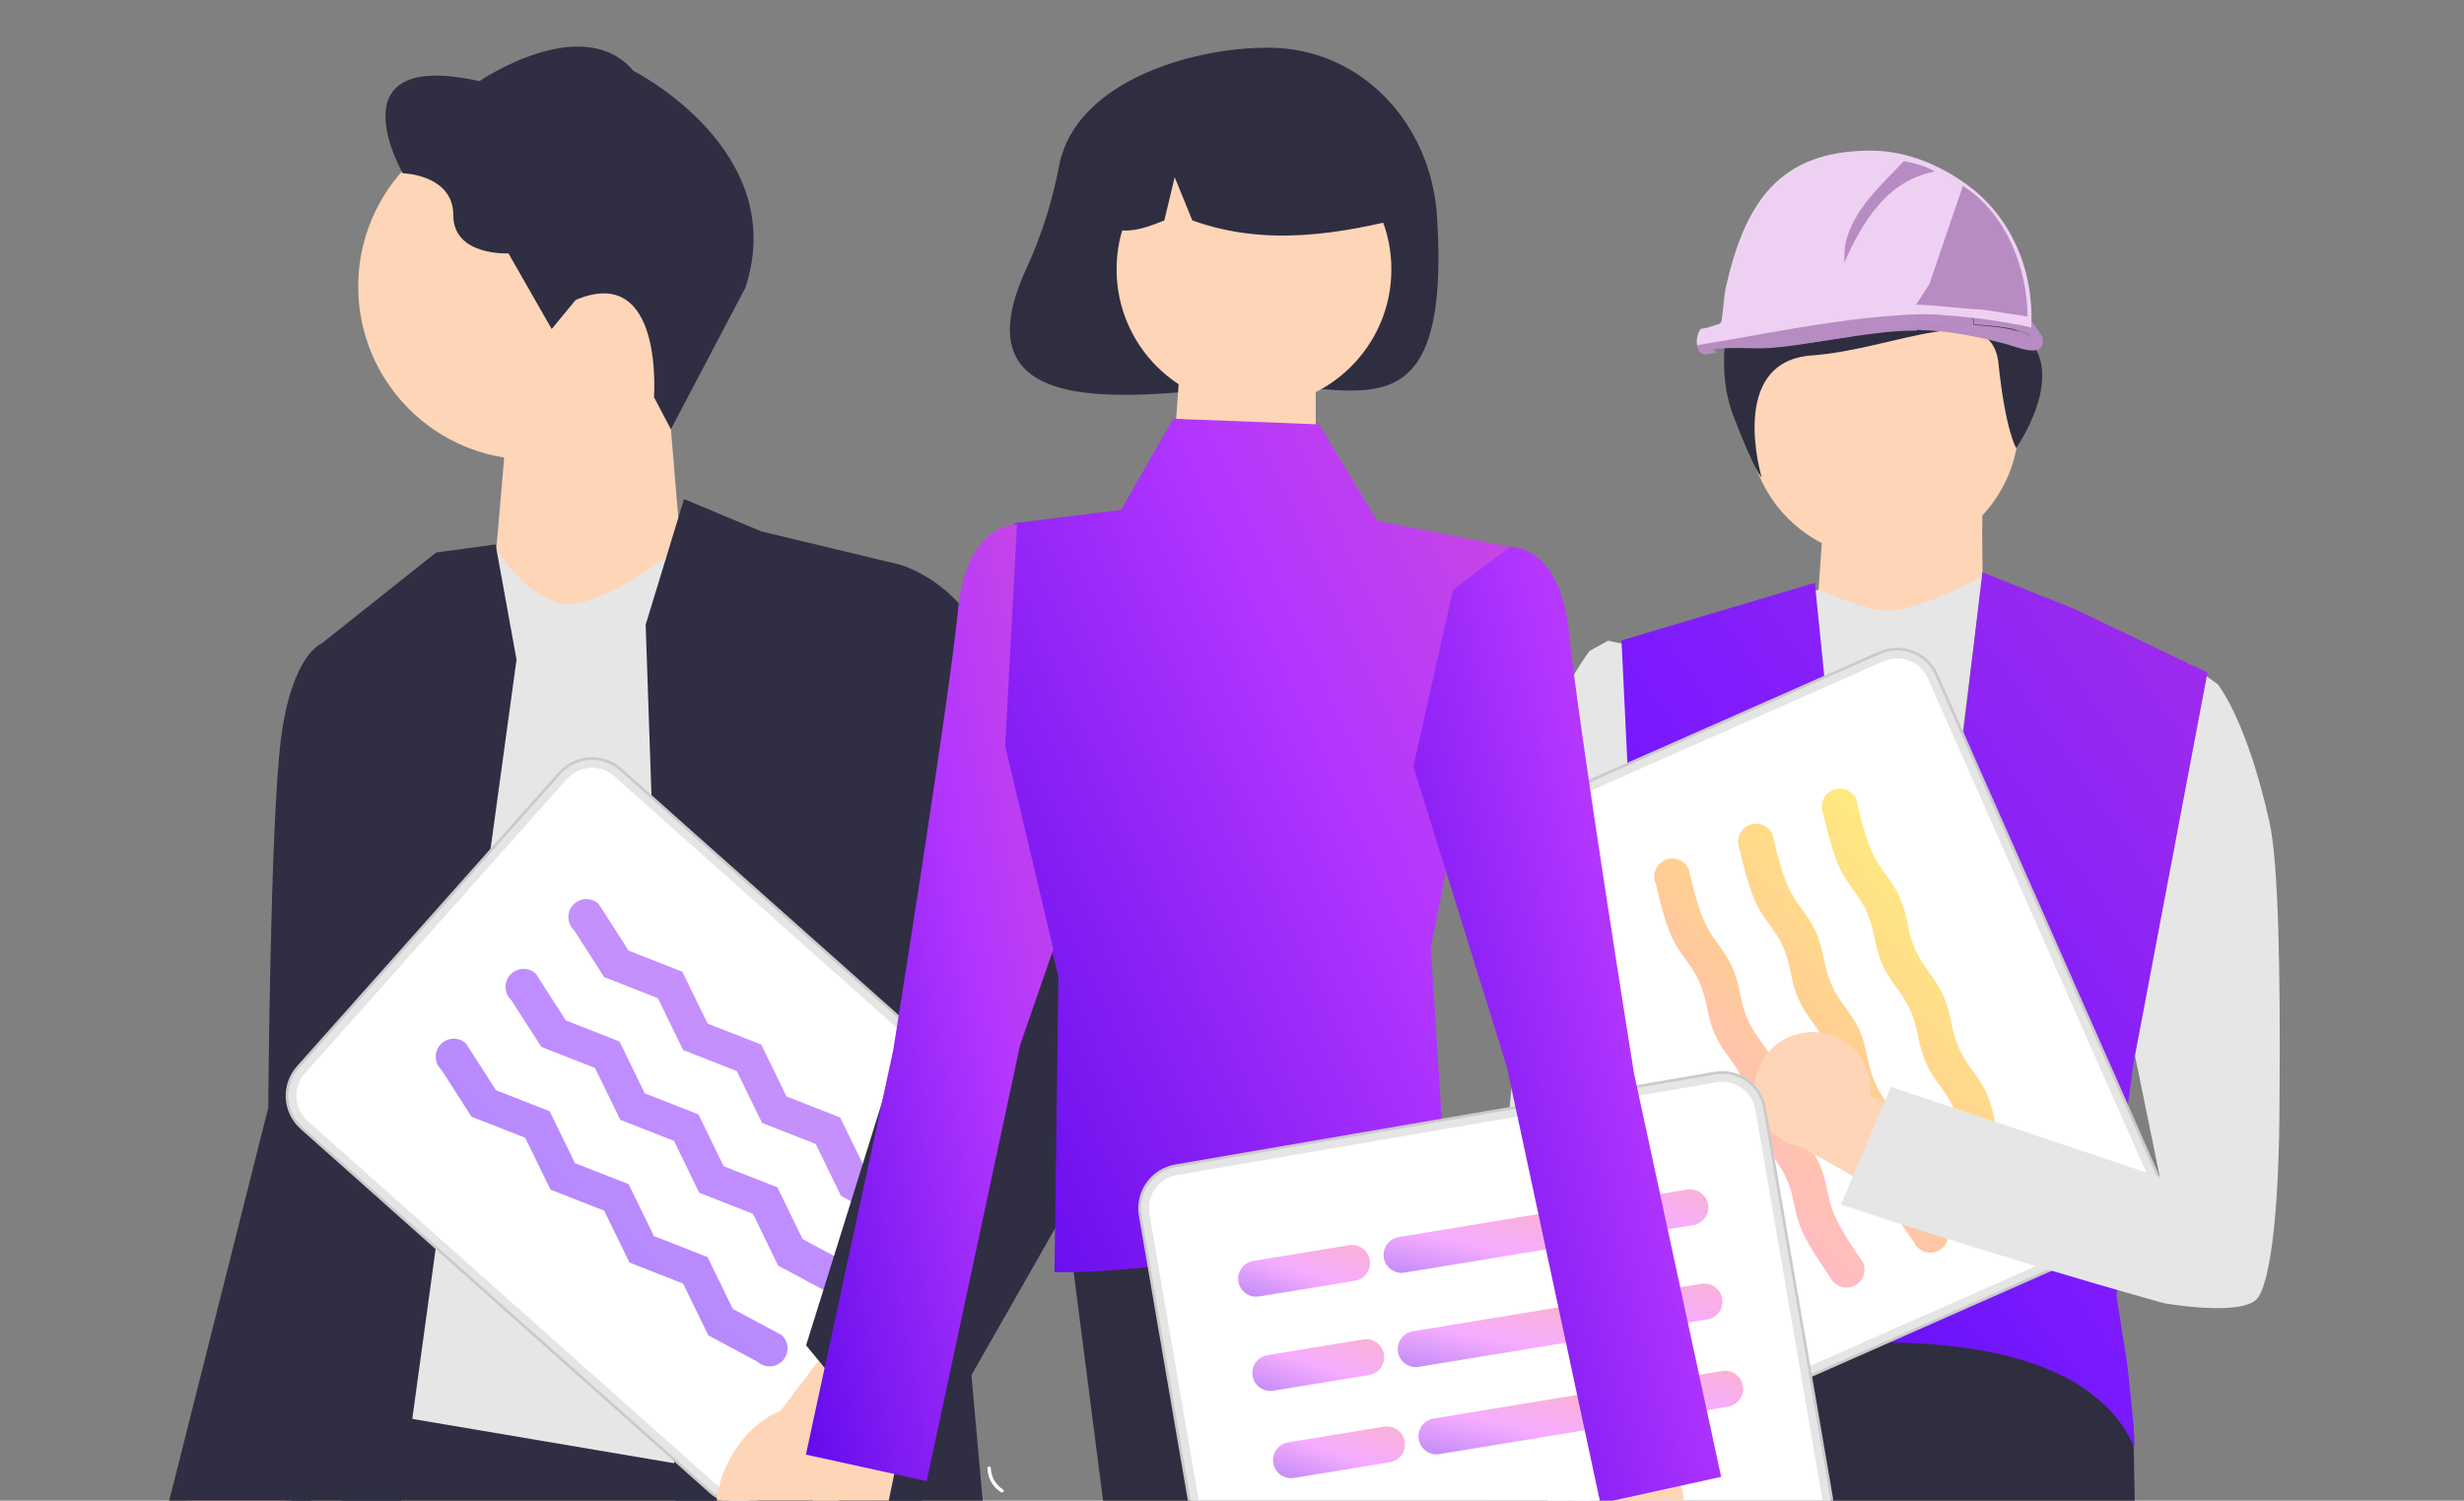
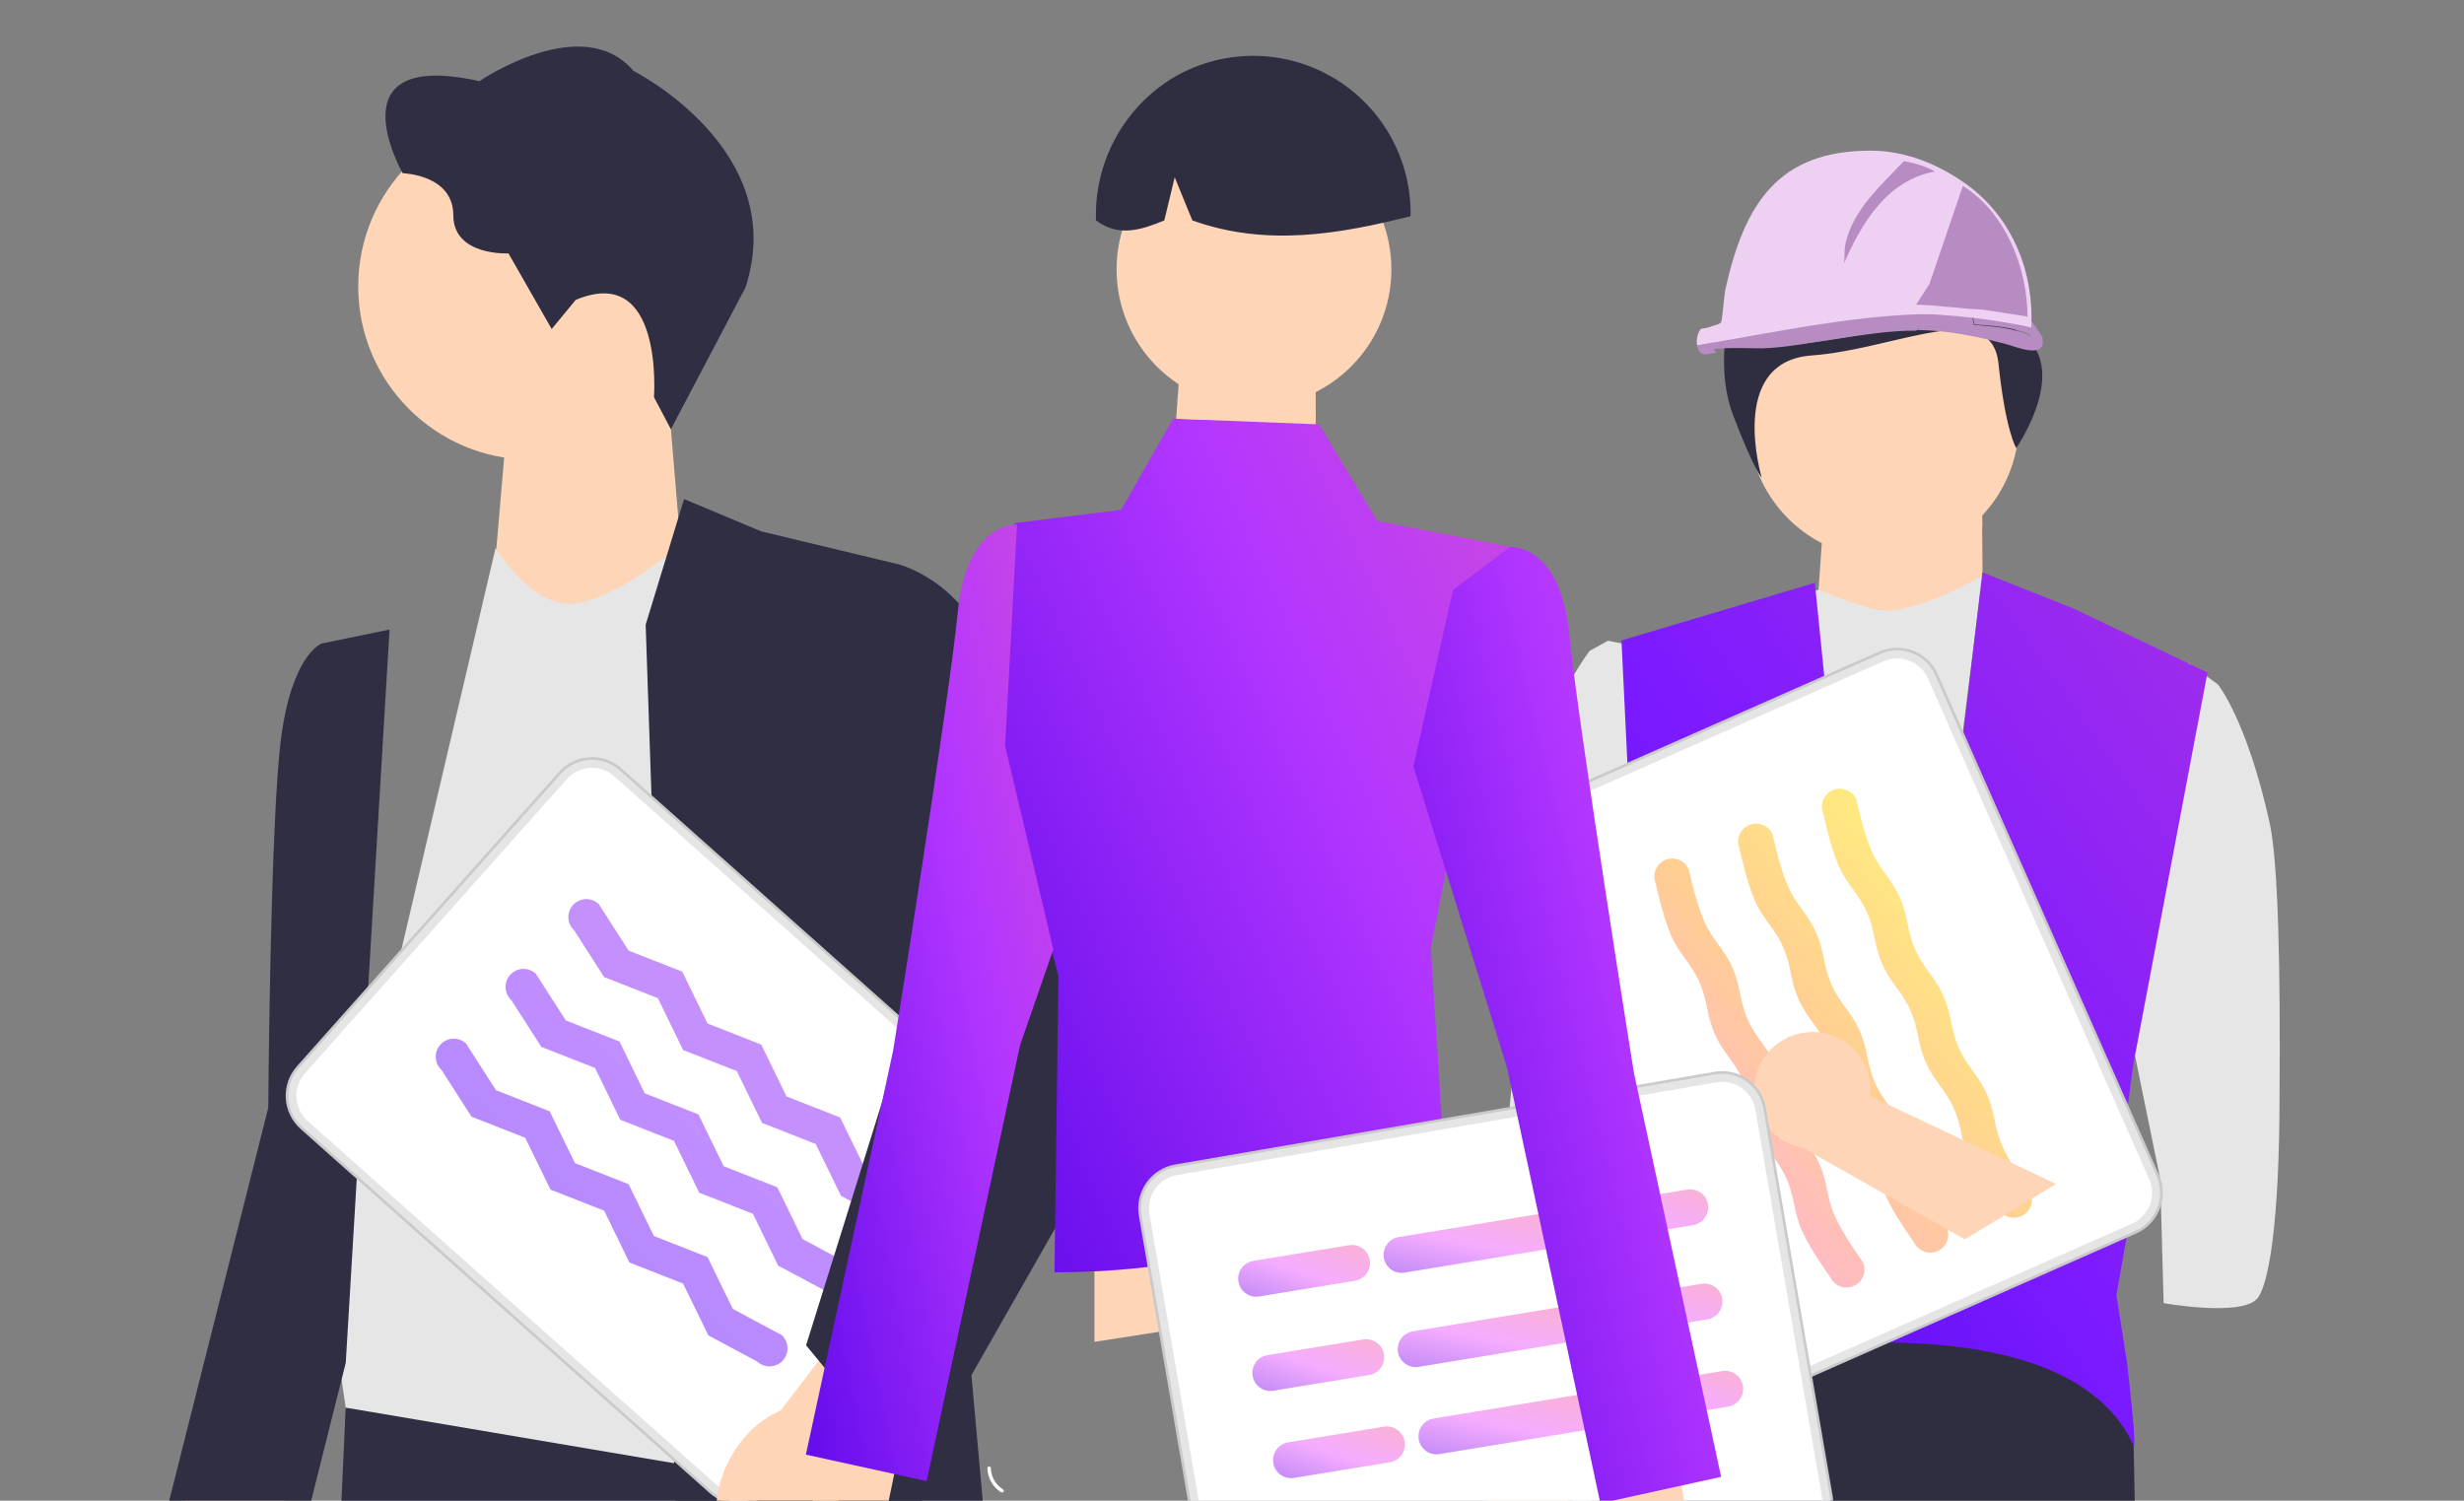
<svg xmlns="http://www.w3.org/2000/svg" width="353" height="215" viewBox="0 0 353 215" fill="none">
  <rect x="0" y="0" width="353" height="215" fill="#808080" stroke="none" />
  <g clip-path="url(#clip0_224_3542)">
    <path d="M127.7 212.073C127.347 210.546 127.548 208.944 128.267 207.551C128.987 206.159 130.178 205.067 131.627 204.472C131.921 204.352 132.121 204.803 131.826 204.923C130.475 205.475 129.366 206.491 128.699 207.79C128.032 209.088 127.85 210.581 128.188 212.001C128.261 212.31 127.773 212.38 127.7 212.073Z" fill="white" />
    <path d="M141.948 210.307C141.961 210.927 142.129 211.533 142.434 212.072C142.74 212.61 143.175 213.065 143.7 213.394C143.969 213.562 143.674 213.957 143.406 213.79C142.828 213.423 142.348 212.921 142.009 212.327C141.67 211.732 141.481 211.064 141.46 210.379C141.453 210.315 141.47 210.25 141.509 210.198C141.547 210.146 141.604 210.111 141.668 210.1C141.733 210.09 141.798 210.107 141.851 210.146C141.903 210.185 141.938 210.243 141.948 210.307Z" fill="white" />
    <path d="M140.963 106.1C141.04 106.1 141.103 106.037 141.103 105.96C141.103 105.882 141.04 105.82 140.963 105.82C140.886 105.82 140.823 105.882 140.823 105.96C140.823 106.037 140.886 106.1 140.963 106.1Z" fill="white" />
    <path d="M35.633 243.489C34.337 249.994 29.711 254.213 25.3 252.909C20.889 251.605 18.365 245.268 19.662 238.763C20.126 236.19 21.27 233.788 22.976 231.806L28.829 204.343L42.514 208.853L35.288 235.449C36.06 238.061 36.174 240.823 35.618 243.489H35.633Z" fill="#FED5B7" />
    <path d="M97.962 83.606L70 91.5L73.054 55.936H95.653L97.962 83.606Z" fill="#FED5B7" />
    <path d="M76.137 65.862C89.842 65.862 100.953 54.752 100.953 41.046C100.953 27.34 89.842 16.23 76.137 16.23C62.431 16.23 51.32 27.34 51.32 41.046C51.32 54.752 62.431 65.862 76.137 65.862Z" fill="#FED5B7" />
    <path d="M82.459 42.987L79.037 47.137L72.847 36.305C72.847 36.305 64.946 36.712 64.946 30.851C64.946 24.99 57.696 24.821 57.696 24.821C57.696 24.821 47.44 6.909 68.689 11.627C68.689 11.627 83.425 1.532 90.759 10.162C90.759 10.162 113.236 21.477 106.8 41.184L96.114 61.497L93.689 56.902C93.689 56.902 95.155 37.602 82.451 42.979L82.459 42.987Z" fill="#2F2E43" />
    <path d="M49.526 201.673H133.349L112.837 413.161L89.056 411.626L87.882 259.322L72.916 326.162L68.535 410.476L46.864 411.626L44.348 315.713L49.526 201.673Z" fill="#2F2E43" />
    <path d="M97 78.5C97 78.5 87.5 86.5 81.5 86.5C75.796 86.5 71 78.5 71 78.5L46.673 182.257L49.526 201.673L120.6 213.701L133.35 201.673L97 78.5Z" fill="#E6E6E6" />
    <path d="M98 71.5L109.07 76.134L128.754 80.859L143.119 241.034H97.648L92.5 89.5L98 71.5Z" fill="#2F2E43" />
-     <path d="M71 78L74 94.5L52.579 250.531H40.49L46.066 92.198L62.483 79.156L71 78Z" fill="#2F2E43" />
    <path d="M55.801 90.195L46.066 92.198C46.066 92.198 41.801 93.763 40.252 105.883C38.702 118.004 38.434 158.707 38.434 158.707L21.879 224.372L40.681 230.571L49.534 195.237L55.809 90.188L55.801 90.195Z" fill="#2F2E43" />
-     <path d="M105.861 215.117C104.399 215.119 102.989 214.581 101.9 213.606L43.307 161.449C42.126 160.395 41.411 158.916 41.32 157.337C41.228 155.757 41.767 154.205 42.817 153.022L80.353 110.855C81.406 109.675 82.885 108.96 84.465 108.868C86.044 108.776 87.596 109.315 88.779 110.366L147.373 162.524C148.555 163.576 149.271 165.055 149.363 166.635C149.454 168.215 148.915 169.767 147.862 170.949L110.327 213.116C109.807 213.703 109.176 214.182 108.47 214.523C107.764 214.865 106.998 215.063 106.215 215.107C106.096 215.114 105.978 215.117 105.861 215.117Z" fill="white" />
+     <path d="M105.861 215.117C104.399 215.119 102.989 214.581 101.9 213.606L43.307 161.449C42.126 160.395 41.411 158.916 41.32 157.337C41.228 155.757 41.767 154.205 42.817 153.022L80.353 110.855C81.406 109.675 82.885 108.96 84.465 108.868C86.044 108.776 87.596 109.315 88.779 110.366L147.373 162.524C148.555 163.576 149.271 165.055 149.363 166.635C149.454 168.215 148.915 169.767 147.862 170.949L110.327 213.116C107.764 214.865 106.998 215.063 106.215 215.107C106.096 215.114 105.978 215.117 105.861 215.117Z" fill="white" />
    <path d="M129.196 175.762C128.564 175.751 127.957 175.508 127.493 175.078L120.481 171.324L116.863 163.899L109.173 160.879L105.555 153.453L97.864 150.434L94.246 143.008L86.556 139.989L82.259 133.298C82.009 133.068 81.806 132.791 81.663 132.483C81.52 132.175 81.439 131.841 81.425 131.501C81.411 131.162 81.464 130.823 81.581 130.504C81.699 130.185 81.878 129.892 82.108 129.643C82.339 129.393 82.617 129.191 82.925 129.049C83.234 128.907 83.568 128.827 83.907 128.814C84.247 128.801 84.586 128.855 84.904 128.974C85.223 129.092 85.515 129.272 85.764 129.503L90.061 136.195L97.751 139.214L101.369 146.64L109.06 149.659L112.678 157.085L120.368 160.104L123.986 167.53L130.998 171.284C131.383 171.639 131.65 172.103 131.765 172.614C131.88 173.125 131.837 173.658 131.642 174.144C131.446 174.63 131.108 175.045 130.671 175.334C130.234 175.623 129.72 175.772 129.196 175.762Z" fill="url(#paint0_linear_224_3542)" />
    <path d="M120.196 185.762C119.564 185.751 118.957 185.508 118.493 185.078L111.481 181.324L107.863 173.899L100.173 170.879L96.555 163.453L88.864 160.434L85.246 153.008L77.556 149.989L73.259 143.298C73.009 143.068 72.806 142.791 72.663 142.483C72.52 142.175 72.439 141.841 72.425 141.501C72.411 141.162 72.464 140.823 72.581 140.504C72.699 140.185 72.878 139.892 73.108 139.643C73.339 139.393 73.617 139.191 73.925 139.049C74.234 138.907 74.568 138.827 74.907 138.814C75.247 138.801 75.586 138.855 75.904 138.974C76.223 139.092 76.515 139.272 76.764 139.503L81.061 146.195L88.751 149.214L92.369 156.64L100.06 159.659L103.678 167.085L111.368 170.104L114.986 177.53L121.998 181.284C122.383 181.639 122.65 182.103 122.765 182.614C122.88 183.125 122.837 183.658 122.642 184.144C122.446 184.63 122.108 185.045 121.671 185.334C121.234 185.623 120.72 185.772 120.196 185.762Z" fill="url(#paint1_linear_224_3542)" />
    <path d="M110.196 195.762C109.564 195.751 108.957 195.508 108.493 195.078L101.481 191.324L97.863 183.899L90.173 180.879L86.555 173.453L78.864 170.434L75.246 163.008L67.556 159.989L63.259 153.298C63.009 153.068 62.806 152.791 62.663 152.483C62.52 152.175 62.439 151.841 62.425 151.501C62.411 151.162 62.464 150.823 62.581 150.504C62.699 150.185 62.878 149.892 63.108 149.643C63.339 149.393 63.617 149.191 63.925 149.049C64.234 148.907 64.568 148.827 64.907 148.814C65.247 148.801 65.586 148.855 65.904 148.974C66.223 149.092 66.515 149.272 66.764 149.503L71.061 156.195L78.751 159.214L82.369 166.64L90.06 169.659L93.678 177.085L101.368 180.104L104.986 187.53L111.998 191.284C112.383 191.639 112.65 192.103 112.765 192.614C112.88 193.125 112.837 193.658 112.642 194.144C112.446 194.63 112.108 195.045 111.671 195.334C111.234 195.623 110.72 195.772 110.196 195.762Z" fill="url(#paint2_linear_224_3542)" />
    <path d="M105.86 215.501C104.305 215.503 102.804 214.931 101.645 213.893L43.052 161.736C41.795 160.615 41.035 159.041 40.937 157.359C40.839 155.678 41.413 154.027 42.531 152.767L80.066 110.6C81.188 109.344 82.761 108.584 84.442 108.486C86.124 108.388 87.775 108.961 89.034 110.079L147.628 162.237C148.886 163.357 149.648 164.931 149.746 166.613C149.843 168.295 149.269 169.947 148.149 171.205L110.613 213.372C110.06 213.997 109.389 214.506 108.638 214.869C107.886 215.233 107.071 215.444 106.237 215.491C106.111 215.497 105.986 215.501 105.86 215.501ZM84.813 110.008C84.133 110.007 83.46 110.15 82.84 110.428C82.219 110.706 81.664 111.112 81.212 111.621L43.677 153.788C42.829 154.743 42.394 155.995 42.468 157.27C42.542 158.546 43.119 159.739 44.072 160.59L102.665 212.747C103.138 213.168 103.689 213.491 104.286 213.699C104.884 213.907 105.517 213.995 106.148 213.958C106.78 213.922 107.398 213.761 107.968 213.485C108.537 213.21 109.047 212.824 109.467 212.352L147.003 170.185C147.853 169.23 148.288 167.978 148.214 166.702C148.14 165.427 147.562 164.233 146.608 163.383L88.014 111.225C87.133 110.44 85.994 110.006 84.813 110.008Z" fill="#CACACA" />
    <path d="M105.861 215.117C104.399 215.119 102.989 214.581 101.9 213.606L43.307 161.449C42.126 160.395 41.411 158.916 41.32 157.337C41.228 155.757 41.767 154.205 42.817 153.022L80.353 110.855C81.406 109.675 82.885 108.96 84.465 108.868C86.044 108.776 87.596 109.315 88.779 110.366L147.373 162.524C148.555 163.576 149.271 165.055 149.363 166.635C149.454 168.215 148.915 169.767 147.862 170.949L110.327 213.116C109.807 213.703 109.176 214.182 108.47 214.523C107.764 214.865 106.998 215.063 106.215 215.107C106.096 215.114 105.978 215.117 105.861 215.117Z" fill="white" fill-opacity="0.5" />
    <path d="M118.306 218.028C114.355 223.36 108.372 225.193 104.943 222.132C101.514 219.072 101.936 212.267 105.886 206.928C107.404 204.797 109.469 203.114 111.862 202.057L128.892 179.726L139.34 189.652L121.441 210.61C121.022 213.301 119.944 215.847 118.304 218.021L118.306 218.028Z" fill="#FED5B7" />
    <path d="M120.976 83.306L128.754 80.859C128.754 80.859 139.294 83.475 142.785 96.639L159.823 160.77L130.925 211.492L115.483 192.744L130.028 146.179L120.968 83.306H120.976Z" fill="#2F2E43" />
    <path d="M232.666 192.031L217.311 285.531L221.49 299.464L216.006 309.332L224.059 395.994L220.79 403.19L229.923 408.823H248.507L249.494 330.367L254.084 318.848V312.5L263.43 264.659L265.15 331.657L267.869 343.194L265.585 351.408L268.569 357.163L276.494 410.532H297.333L295.721 398.116C297.537 397.197 298.995 395.701 299.867 393.863C300.739 392.024 300.976 389.948 300.539 387.961L299.344 382.519L302.064 366.428L307.016 276.657L305.619 204.223L281.242 185.581L232.666 192.031Z" fill="#2F2E41" />
    <path d="M269.869 79.966C280.562 79.966 289.23 71.298 289.23 60.605C289.23 49.912 280.562 41.244 269.869 41.244C259.176 41.244 250.508 49.912 250.508 60.605C250.508 71.298 259.176 79.966 269.869 79.966Z" fill="#FED5B7" />
    <path d="M284.043 84.992L260 91.944L262.536 56.012L283.825 57.146L284.043 84.992Z" fill="#FED5B7" />
    <path d="M283.994 75.472L260.975 74.972L262.536 56.012L283.825 57.146L283.994 75.472Z" fill="#FED5B7" />
    <path d="M225.567 229.135C226.409 228.264 227.051 227.219 227.446 226.074C227.841 224.929 227.98 223.711 227.854 222.506C227.727 221.301 227.338 220.138 226.714 219.1C226.089 218.062 225.245 217.173 224.24 216.497L231.769 188.025L217.263 192.904L212.338 219.193C211.313 220.957 210.971 223.035 211.376 225.034C211.781 227.033 212.906 228.814 214.537 230.04C216.167 231.265 218.191 231.85 220.224 231.683C222.257 231.516 224.158 230.609 225.567 229.135Z" fill="#FED5B7" />
    <path d="M233.49 92.438L230.377 91.791L227.721 93.262C227.721 93.262 220.304 103.151 220.304 112.217C220.304 121.282 211.239 208.64 211.239 208.64L227.721 216.057L240.907 147.654L233.49 92.438Z" fill="#E6E6E6" />
    <path d="M286.824 46.41C286.824 46.41 291.888 36.729 280.747 35.849C280.747 35.849 271.249 27.234 261.569 34.274C261.569 34.274 256.289 34.274 253.401 40.249C253.401 40.249 249.248 38.674 248.336 42.89C248.336 42.89 245.297 51.69 248.336 59.611C251.374 67.531 252.384 68.411 252.384 68.411C252.384 68.411 247.39 51.805 259.545 50.925C271.699 50.045 285.3 42.45 286.313 52.13C287.326 61.811 288.851 64.196 288.851 64.196C288.851 64.196 298.471 50.37 286.824 46.41Z" fill="#2F2E41" />
    <path d="M307.833 100.508L313.534 95.013L317.722 98.036C317.722 98.036 321.843 102.98 325.139 117.815C326.423 123.59 326.707 139.482 326.575 156.738C326.575 175.602 324.95 184.48 323.285 186.144C320.792 188.637 309.97 186.699 309.97 186.699L309.481 168.911L302.064 132.649L307.833 100.508Z" fill="#E6E6E6" />
    <path d="M254 86.5L260.5 84.5C260.5 84.5 267.926 87.666 270.5 87.5C276.166 87.134 284 82.5 284 82.5L281.076 105.802C281.076 105.802 282.643 127.469 282.511 144.725C282.511 163.59 280.886 172.467 279.222 174.131C276.729 176.624 265.906 174.686 265.906 174.686L265.417 156.898L258 120.636L254 86.5Z" fill="#E6E6E6" />
    <path d="M316.251 96.353L297.043 87.178L284 82L271 192.341L260 83.5L232.298 91.756L235.674 161.589L233.372 166.959C233.372 166.959 234.976 168.407 235.708 169.217C236.441 170.027 234.696 176.809 234.696 176.809L233.712 184.187L236.441 186.137L232.894 190.327L232.013 196.931C232.013 196.931 293.931 181.542 305.63 207.036C306.249 208.383 304.726 195.219 304.726 195.219L303.204 185.581L304.714 176.931L307.016 174.63L303.156 170.77L305.63 152.456L316.251 96.353Z" fill="url(#paint3_linear_224_3542)" />
    <path d="M243.652 47.125C243.136 47.819 242.979 48.728 243.154 49.608C256.145 47.466 269.344 44.349 282.559 45.25C284.324 45.371 287.13 45.621 288.718 45.902C273.824 43.002 258.445 44.289 243.655 47.125L243.652 47.125Z" fill="#EED1F2" />
    <path d="M243.135 49.456C243.541 51.494 244.804 50.563 245.929 50.549L245.467 50.027C247.269 49.72 251.994 49.936 252.377 49.906C258.916 49.83 272.63 45.952 282.818 46.783L282.526 45.126C269.317 44.229 256.123 47.33 243.132 49.46L243.135 49.456Z" fill="#B78CC2" />
    <path d="M282.555 44.932L282.842 46.487C284.781 46.635 287.01 46.764 288.893 47.267C289.09 47.321 291.46 47.863 290.831 48.351C286.151 47.47 281.311 46.659 276.538 46.783C276.027 46.796 274.889 46.69 274.633 47.276C279.12 47.338 283.144 48.185 287.441 49.307C288.763 49.651 293.296 51.652 292.597 48.31C292.569 48.176 291.188 46.13 291.075 46.056C290.809 45.882 289.116 45.605 288.672 45.534C287.094 45.274 284.305 45.047 282.552 44.936L282.555 44.932Z" fill="#B78CC2" />
    <path d="M250.921 49.009C250.858 49.385 251.311 49.499 251.552 49.519C257.955 50.063 267.388 47.261 274.559 47.376C274.816 46.755 275.957 46.867 276.474 46.854C281.274 46.73 286.144 47.603 290.853 48.549C291.486 48.034 289.101 47.448 288.902 47.391C287.007 46.852 284.766 46.71 282.815 46.55C272.627 45.718 261.094 47.645 250.92 49.001L250.921 49.009Z" fill="#B78CC2" />
    <path d="M244.173 47.435C258.749 44.852 273.911 43.703 288.607 46.428C289.048 46.504 290.73 46.786 290.994 46.956C291.456 38.978 288.258 31.201 281.897 26.535C277.868 23.584 273.061 21.606 268.107 21.584C254.809 21.527 249.926 29.129 247.198 41.398C247.018 42.216 246.74 45.824 246.577 46.138C246.29 46.699 244.916 46.492 244.173 47.435Z" fill="#EED1F2" />
    <path d="M265.233 22.62C265.032 23.678 262.711 23.584 261.744 23.904C259.505 24.649 257.357 25.978 255.516 27.459C254.584 28.209 253.523 30.101 252.291 29.938C249.21 34.493 247.793 40.714 247.343 46.236C256.156 45.111 265.249 44.023 274.164 44.194L276.094 41.198L280.954 26.899C274.015 22.542 268.152 30.276 265.497 36.211C265.141 37.01 264.073 41.278 263.471 41.121C262.821 40.95 263.859 38.427 263.955 37.792C264.092 36.862 263.943 35.868 264.208 34.738C265.336 29.939 269.447 26.322 272.615 22.966C270.127 22.489 267.743 22.382 265.233 22.613L265.233 22.62Z" fill="#EED1F2" />
    <path d="M274.499 43.653C277.669 43.712 280.869 44.251 284.043 44.355L290.476 45.358C290.421 38.261 287.295 30.445 281.206 26.636L276.406 40.707L274.499 43.656L274.499 43.653Z" fill="#B78CC2" />
    <path d="M272.768 23.076C269.629 26.393 265.55 29.968 264.427 34.71C264.165 35.826 264.312 36.809 264.176 37.727C266.798 31.755 270.424 25.822 277.2 24.572C275.825 23.769 274.295 23.37 272.768 23.08L272.768 23.076Z" fill="#B78CC2" />
    <path d="M252.31 30.35C253.546 30.515 254.612 28.605 255.547 27.847C257.395 26.352 259.554 25.01 261.799 24.258C262.769 23.936 265.099 24.032 265.302 22.963C259.716 23.478 255.531 25.56 252.31 30.35Z" fill="#EED1F2" />
    <path d="M249.379 199.144C248.048 198.54 246.987 197.466 246.401 196.127L214.698 124.374C214.06 122.926 214.023 121.284 214.594 119.808C215.166 118.333 216.299 117.144 217.745 116.503L269.383 93.688C270.831 93.05 272.473 93.012 273.949 93.584C275.425 94.155 276.614 95.288 277.255 96.735L308.957 168.489C309.597 169.937 309.635 171.579 309.064 173.055C308.492 174.531 307.358 175.72 305.91 176.359L254.273 199.174C253.556 199.493 252.784 199.667 252 199.685C251.216 199.704 250.436 199.566 249.705 199.281C249.594 199.239 249.486 199.193 249.379 199.144Z" fill="white" />
    <path d="M249.219 199.492C247.803 198.85 246.674 197.707 246.05 196.282L214.347 124.529C213.668 122.988 213.629 121.24 214.237 119.67C214.845 118.099 216.051 116.834 217.591 116.151L269.228 93.336C270.769 92.658 272.517 92.618 274.087 93.226C275.658 93.834 276.923 95.04 277.606 96.579L309.308 168.333C309.989 169.874 310.03 171.622 309.421 173.193C308.813 174.764 307.606 176.029 306.065 176.711L254.427 199.525C253.665 199.865 252.843 200.049 252.008 200.069C251.174 200.089 250.344 199.942 249.567 199.639C249.449 199.593 249.333 199.544 249.219 199.492ZM273.794 94.765C273.175 94.482 272.504 94.333 271.824 94.329C271.143 94.325 270.47 94.465 269.848 94.74L218.211 117.555C217.043 118.072 216.128 119.032 215.667 120.223C215.206 121.414 215.236 122.74 215.751 123.909L247.453 195.662C247.709 196.241 248.076 196.764 248.534 197.201C248.991 197.637 249.531 197.98 250.121 198.208C250.711 198.437 251.34 198.546 251.973 198.532C252.605 198.517 253.229 198.377 253.807 198.122L305.445 175.307C306.614 174.791 307.529 173.831 307.991 172.64C308.452 171.448 308.421 170.122 307.905 168.953L276.202 97.199C275.726 96.119 274.869 95.253 273.794 94.765Z" fill="#CACACA" />
    <path d="M287.465 174.236C286.889 173.976 286.428 173.512 286.173 172.933C286.173 172.933 283.368 169.072 282.14 166.301C280.912 163.53 281.164 161.63 279.936 158.859C278.708 156.087 277.131 154.998 275.903 152.227C274.675 149.455 274.927 147.556 273.699 144.785C272.471 142.013 270.894 140.924 269.666 138.153C268.438 135.381 268.69 133.482 267.462 130.711C266.234 127.939 264.657 126.85 263.429 124.079C262.201 121.307 261.225 116.637 261.225 116.637C261.086 116.326 261.01 115.992 261.001 115.652C260.992 115.312 261.05 114.974 261.172 114.657C261.293 114.34 261.477 114.049 261.711 113.803C261.945 113.557 262.226 113.359 262.536 113.221C262.847 113.084 263.182 113.009 263.522 113.001C263.861 112.993 264.199 113.052 264.516 113.175C264.833 113.298 265.123 113.482 265.368 113.717C265.614 113.952 265.811 114.233 265.947 114.544C265.947 114.544 266.923 119.215 268.151 121.986C269.379 124.757 270.956 125.847 272.184 128.618C273.412 131.389 273.16 133.289 274.388 136.06C275.616 138.831 277.193 139.921 278.421 142.692C279.649 145.463 279.397 147.363 280.625 150.134C281.854 152.905 283.43 153.995 284.658 156.766C285.886 159.537 285.634 161.437 286.862 164.208C288.091 166.979 290.895 170.84 290.895 170.84C291.108 171.319 291.169 171.851 291.072 172.366C290.975 172.88 290.724 173.353 290.352 173.721C289.98 174.09 289.504 174.337 288.989 174.428C288.473 174.52 287.942 174.453 287.465 174.236Z" fill="url(#paint4_linear_224_3542)" />
    <path d="M275.465 179.236C274.889 178.976 274.428 178.512 274.173 177.933C274.173 177.933 271.368 174.072 270.14 171.301C268.912 168.53 269.164 166.63 267.936 163.859C266.708 161.087 265.131 159.998 263.903 157.227C262.675 154.455 262.927 152.556 261.699 149.785C260.471 147.013 258.894 145.924 257.666 143.153C256.438 140.381 256.69 138.482 255.462 135.711C254.234 132.939 252.657 131.85 251.429 129.079C250.201 126.307 249.225 121.637 249.225 121.637C249.086 121.326 249.01 120.992 249.001 120.652C248.992 120.312 249.05 119.974 249.172 119.657C249.293 119.34 249.477 119.049 249.711 118.803C249.945 118.557 250.226 118.359 250.536 118.221C250.847 118.084 251.182 118.009 251.522 118.001C251.861 117.993 252.199 118.052 252.516 118.175C252.833 118.298 253.123 118.482 253.368 118.717C253.614 118.952 253.811 119.233 253.947 119.544C253.947 119.544 254.923 124.215 256.151 126.986C257.379 129.757 258.956 130.847 260.184 133.618C261.412 136.389 261.16 138.289 262.388 141.06C263.616 143.831 265.193 144.921 266.421 147.692C267.649 150.463 267.397 152.363 268.625 155.134C269.854 157.905 271.43 158.995 272.658 161.766C273.886 164.537 273.634 166.437 274.862 169.208C276.091 171.979 278.895 175.84 278.895 175.84C279.108 176.319 279.169 176.851 279.072 177.366C278.975 177.88 278.724 178.353 278.352 178.721C277.98 179.09 277.504 179.337 276.989 179.428C276.473 179.52 275.942 179.453 275.465 179.236Z" fill="url(#paint5_linear_224_3542)" />
    <path d="M263.465 184.236C262.889 183.976 262.428 183.512 262.173 182.933C262.173 182.933 259.368 179.072 258.14 176.301C256.912 173.53 257.164 171.63 255.936 168.859C254.708 166.087 253.131 164.998 251.903 162.227C250.675 159.455 250.927 157.556 249.699 154.785C248.471 152.013 246.894 150.924 245.666 148.153C244.438 145.381 244.69 143.482 243.462 140.711C242.234 137.939 240.657 136.85 239.429 134.079C238.201 131.307 237.225 126.637 237.225 126.637C237.086 126.326 237.01 125.992 237.001 125.652C236.992 125.312 237.05 124.974 237.172 124.657C237.293 124.34 237.477 124.049 237.711 123.803C237.945 123.557 238.226 123.359 238.536 123.221C238.847 123.084 239.182 123.009 239.522 123.001C239.861 122.993 240.199 123.052 240.516 123.175C240.833 123.298 241.123 123.482 241.368 123.717C241.614 123.952 241.811 124.233 241.947 124.544C241.947 124.544 242.923 129.215 244.151 131.986C245.379 134.757 246.956 135.847 248.184 138.618C249.412 141.389 249.16 143.289 250.388 146.06C251.616 148.831 253.193 149.921 254.421 152.692C255.649 155.463 255.397 157.363 256.625 160.134C257.854 162.905 259.43 163.995 260.658 166.766C261.886 169.537 261.634 171.437 262.862 174.208C264.091 176.979 266.895 180.84 266.895 180.84C267.108 181.319 267.169 181.851 267.072 182.366C266.975 182.88 266.724 183.353 266.352 183.721C265.98 184.09 265.504 184.337 264.989 184.428C264.473 184.52 263.942 184.453 263.465 184.236Z" fill="url(#paint6_linear_224_3542)" />
    <path d="M249.379 199.144C248.048 198.54 246.987 197.466 246.401 196.127L214.698 124.374C214.06 122.926 214.023 121.284 214.594 119.808C215.166 118.333 216.299 117.144 217.745 116.503L269.383 93.688C270.831 93.05 272.473 93.012 273.949 93.584C275.425 94.155 276.614 95.288 277.255 96.735L308.957 168.489C309.597 169.937 309.635 171.579 309.064 173.055C308.492 174.531 307.358 175.72 305.91 176.359L254.273 199.174C253.556 199.493 252.784 199.667 252 199.685C251.216 199.704 250.436 199.566 249.705 199.281C249.594 199.239 249.486 199.193 249.379 199.144Z" fill="white" fill-opacity="0.5" />
    <path d="M259.125 147.877C260.334 147.793 261.546 147.976 262.676 148.412C263.807 148.847 264.828 149.526 265.668 150.399C266.508 151.272 267.146 152.319 267.538 153.465C267.929 154.612 268.065 155.83 267.935 157.035L294.559 169.623L281.481 177.572L258.203 164.399C256.194 164.046 254.384 162.969 253.117 161.371C251.849 159.773 251.212 157.765 251.325 155.728C251.439 153.692 252.296 151.768 253.733 150.32C255.171 148.873 257.089 148.004 259.125 147.877Z" fill="#FED5B7" />
-     <path d="M270.885 155.723L263.741 172.569C263.741 172.569 283.902 179.395 309.97 186.699L311.588 169.355L270.885 155.723Z" fill="#E6E6E6" />
    <path d="M156.792 192.248L210.901 183.821L200.141 151.45H156.792V192.248Z" fill="#FED5B7" />
-     <path d="M207.395 167.754C207.395 167.754 229.022 186.438 219.044 239.704L206.862 291.896L240.052 349.518L223.175 358.724L182.274 301.876L163.558 257.974L153.658 181.031L207.395 167.754Z" fill="#2F2E41" />
    <path d="M188.542 70.02L167.653 76.973L169.856 41.04L188.353 42.174L188.542 70.02Z" fill="#FED5B7" />
    <path d="M168.061 59.984L188.977 60.8L197.313 74.637L216.331 78.35L204.978 135.786L207.065 168.478L188.977 178.967C175.329 178.884 168.061 182.286 151.066 182.286L151.632 139.849L143.487 108.171L145.317 74.954L160.617 73.041L168.061 59.984Z" fill="url(#paint7_linear_224_3542)" />
    <path d="M260.959 219.174C260.049 220.317 258.749 221.085 257.308 221.328L179.998 234.619C178.438 234.886 176.836 234.522 175.544 233.609C174.252 232.696 173.374 231.308 173.104 229.748L163.539 174.112C163.273 172.552 163.636 170.95 164.549 169.657C165.462 168.365 166.851 167.488 168.41 167.218L245.722 153.927C247.281 153.659 248.884 154.021 250.177 154.935C251.469 155.848 252.346 157.237 252.614 158.797L262.179 214.434C262.314 215.207 262.295 215.998 262.122 216.763C261.949 217.528 261.626 218.251 261.171 218.89C261.104 218.988 261.032 219.082 260.959 219.174Z" fill="white" />
    <path d="M261.258 219.413C260.29 220.631 258.907 221.447 257.373 221.706L180.063 234.998C178.403 235.281 176.698 234.894 175.322 233.922C173.947 232.95 173.013 231.473 172.726 229.813L163.161 174.176C162.878 172.516 163.264 170.812 164.236 169.436C165.208 168.061 166.685 167.127 168.345 166.839L245.656 153.548C247.316 153.263 249.022 153.649 250.398 154.621C251.773 155.593 252.707 157.072 252.992 158.732L262.557 214.37C262.701 215.192 262.68 216.034 262.496 216.848C262.312 217.662 261.968 218.432 261.485 219.112C261.412 219.215 261.336 219.315 261.258 219.413ZM165.658 170.095C165.233 170.626 164.925 171.241 164.755 171.9C164.585 172.559 164.558 173.246 164.673 173.916L174.238 229.553C174.456 230.812 175.164 231.933 176.207 232.67C177.251 233.407 178.544 233.7 179.803 233.485L257.113 220.194C257.737 220.087 258.333 219.858 258.868 219.52C259.403 219.183 259.867 218.743 260.232 218.226C260.597 217.71 260.857 217.126 260.996 216.509C261.136 215.892 261.152 215.253 261.045 214.63L251.48 158.992C251.264 157.733 250.556 156.612 249.512 155.874C248.469 155.137 247.175 154.844 245.916 155.061L168.605 168.352C167.441 168.551 166.392 169.172 165.658 170.095Z" fill="#CACACA" />
    <path d="M197.721 196.087C197.321 196.577 196.754 196.902 196.128 197L182.41 199.246C182.075 199.3 181.732 199.287 181.401 199.208C181.071 199.13 180.759 198.986 180.484 198.787C180.208 198.588 179.975 198.336 179.798 198.046C179.62 197.756 179.501 197.434 179.448 197.099C179.395 196.763 179.409 196.42 179.489 196.09C179.569 195.759 179.713 195.448 179.913 195.173C180.114 194.899 180.366 194.667 180.656 194.49C180.947 194.313 181.269 194.195 181.605 194.144L195.323 191.898C195.841 191.816 196.37 191.894 196.843 192.12C197.315 192.347 197.707 192.711 197.967 193.166C198.227 193.62 198.343 194.143 198.299 194.665C198.255 195.187 198.054 195.683 197.721 196.087Z" fill="url(#paint8_linear_224_3542)" />
    <path d="M246.177 188.118C245.777 188.608 245.21 188.933 244.585 189.031L230.867 191.276C230.531 191.331 230.188 191.318 229.858 191.239C229.527 191.16 229.215 191.017 228.94 190.818C228.665 190.618 228.432 190.366 228.254 190.077C228.076 189.787 227.958 189.465 227.905 189.129C227.852 188.794 227.865 188.451 227.945 188.12C228.025 187.79 228.169 187.479 228.37 187.204C228.57 186.93 228.823 186.697 229.113 186.521C229.403 186.344 229.725 186.226 230.061 186.174L243.78 183.929C244.297 183.847 244.827 183.924 245.299 184.151C245.771 184.377 246.163 184.742 246.424 185.196C246.684 185.651 246.8 186.174 246.756 186.696C246.712 187.217 246.51 187.714 246.177 188.118Z" fill="url(#paint9_linear_224_3542)" />
    <path d="M225.373 191.541C224.972 192.031 224.405 192.356 223.78 192.454L203.24 195.832C202.904 195.886 202.561 195.873 202.231 195.794C201.9 195.716 201.588 195.573 201.313 195.373C201.038 195.174 200.805 194.922 200.627 194.632C200.449 194.342 200.331 194.02 200.278 193.685C200.225 193.349 200.239 193.006 200.318 192.676C200.398 192.345 200.542 192.034 200.743 191.759C200.943 191.485 201.196 191.253 201.486 191.076C201.776 190.899 202.099 190.782 202.434 190.73L222.975 187.352C223.492 187.27 224.022 187.347 224.494 187.574C224.966 187.8 225.358 188.165 225.619 188.619C225.879 189.074 225.995 189.597 225.951 190.118C225.907 190.64 225.705 191.136 225.373 191.541Z" fill="url(#paint10_linear_224_3542)" />
    <path d="M195.689 182.585C195.289 183.075 194.722 183.4 194.097 183.498L180.379 185.744C180.043 185.798 179.7 185.785 179.369 185.706C179.039 185.628 178.727 185.485 178.452 185.285C178.177 185.086 177.944 184.834 177.766 184.544C177.588 184.254 177.469 183.932 177.416 183.597C177.363 183.261 177.377 182.918 177.457 182.588C177.537 182.257 177.681 181.946 177.881 181.671C178.082 181.397 178.334 181.165 178.625 180.988C178.915 180.811 179.237 180.694 179.573 180.642L193.292 178.396C193.809 178.314 194.339 178.392 194.811 178.618C195.283 178.845 195.675 179.209 195.935 179.664C196.195 180.118 196.311 180.641 196.267 181.163C196.223 181.685 196.022 182.181 195.689 182.585Z" fill="url(#paint11_linear_224_3542)" />
    <path d="M244.146 174.616C243.745 175.106 243.178 175.431 242.553 175.529L228.835 177.774C228.499 177.829 228.156 177.816 227.826 177.737C227.495 177.658 227.183 177.515 226.908 177.316C226.633 177.116 226.4 176.865 226.222 176.575C226.045 176.285 225.926 175.963 225.873 175.627C225.82 175.292 225.834 174.949 225.913 174.618C225.993 174.288 226.137 173.977 226.338 173.702C226.538 173.428 226.791 173.195 227.081 173.019C227.371 172.842 227.694 172.724 228.03 172.672L241.748 170.427C242.265 170.345 242.795 170.423 243.267 170.649C243.739 170.875 244.132 171.24 244.392 171.694C244.652 172.149 244.768 172.672 244.724 173.194C244.68 173.715 244.478 174.212 244.146 174.616Z" fill="url(#paint12_linear_224_3542)" />
    <path d="M223.341 178.039C222.94 178.529 222.373 178.854 221.748 178.952L201.208 182.33C200.872 182.384 200.53 182.371 200.199 182.292C199.868 182.214 199.556 182.071 199.281 181.871C199.006 181.672 198.773 181.42 198.595 181.13C198.418 180.84 198.299 180.518 198.246 180.183C198.193 179.847 198.207 179.504 198.287 179.174C198.366 178.843 198.511 178.532 198.711 178.258C198.911 177.983 199.164 177.751 199.454 177.574C199.744 177.397 200.067 177.28 200.403 177.228L220.943 173.85C221.46 173.768 221.99 173.845 222.462 174.072C222.935 174.298 223.327 174.663 223.587 175.117C223.847 175.572 223.963 176.095 223.919 176.616C223.875 177.138 223.673 177.634 223.341 178.039Z" fill="url(#paint13_linear_224_3542)" />
    <path d="M200.689 208.585C200.289 209.075 199.722 209.4 199.097 209.498L185.379 211.744C185.043 211.798 184.7 211.785 184.369 211.706C184.039 211.628 183.727 211.485 183.452 211.285C183.177 211.086 182.944 210.834 182.766 210.544C182.588 210.254 182.469 209.932 182.416 209.597C182.363 209.261 182.377 208.918 182.457 208.588C182.537 208.257 182.681 207.946 182.881 207.671C183.082 207.397 183.334 207.165 183.625 206.988C183.915 206.811 184.237 206.694 184.573 206.642L198.292 204.396C198.809 204.314 199.339 204.392 199.811 204.618C200.283 204.845 200.675 205.209 200.935 205.664C201.195 206.118 201.311 206.641 201.267 207.163C201.223 207.685 201.022 208.181 200.689 208.585Z" fill="url(#paint14_linear_224_3542)" />
    <path d="M249.146 200.616C248.745 201.106 248.178 201.431 247.553 201.529L233.835 203.774C233.499 203.829 233.156 203.816 232.826 203.737C232.495 203.658 232.183 203.515 231.908 203.316C231.633 203.116 231.4 202.865 231.222 202.575C231.045 202.285 230.926 201.963 230.873 201.627C230.82 201.292 230.834 200.949 230.913 200.618C230.993 200.288 231.137 199.977 231.338 199.702C231.538 199.428 231.791 199.195 232.081 199.019C232.371 198.842 232.694 198.724 233.03 198.672L246.748 196.427C247.265 196.345 247.795 196.423 248.267 196.649C248.739 196.875 249.132 197.24 249.392 197.694C249.652 198.149 249.768 198.672 249.724 199.194C249.68 199.715 249.478 200.212 249.146 200.616Z" fill="url(#paint15_linear_224_3542)" />
    <path d="M228.341 204.039C227.94 204.529 227.373 204.854 226.748 204.952L206.208 208.33C205.872 208.384 205.53 208.371 205.199 208.292C204.868 208.214 204.556 208.071 204.281 207.871C204.006 207.672 203.773 207.42 203.595 207.13C203.418 206.84 203.299 206.518 203.246 206.183C203.193 205.847 203.207 205.504 203.287 205.174C203.366 204.843 203.511 204.532 203.711 204.258C203.911 203.983 204.164 203.751 204.454 203.574C204.744 203.397 205.067 203.28 205.403 203.228L225.943 199.85C226.46 199.768 226.99 199.845 227.462 200.072C227.935 200.298 228.327 200.663 228.587 201.117C228.847 201.572 228.963 202.095 228.919 202.616C228.875 203.138 228.673 203.634 228.341 204.039Z" fill="url(#paint16_linear_224_3542)" />
    <path d="M260.959 219.174C260.049 220.317 258.749 221.085 257.308 221.328L179.998 234.619C178.438 234.886 176.836 234.522 175.544 233.609C174.252 232.696 173.374 231.308 173.104 229.748L163.539 174.112C163.273 172.552 163.636 170.95 164.549 169.657C165.462 168.365 166.851 167.488 168.41 167.218L245.722 153.927C247.281 153.659 248.884 154.021 250.177 154.935C251.469 155.848 252.346 157.237 252.614 158.797L262.179 214.434C262.314 215.207 262.295 215.998 262.122 216.763C261.949 217.528 261.626 218.251 261.171 218.89C261.104 218.988 261.032 219.082 260.959 219.174Z" fill="white" fill-opacity="0.5" />
    <path d="M125.619 239.438C126.395 238.666 126.992 237.733 127.369 236.706C127.745 235.678 127.892 234.58 127.798 233.489C127.704 232.399 127.373 231.342 126.826 230.394C126.28 229.445 125.532 228.628 124.636 228L136.858 168.849L123.672 173.009L113.839 230.232C112.883 231.808 112.539 233.68 112.871 235.492C113.203 237.305 114.188 238.933 115.64 240.068C117.092 241.202 118.91 241.765 120.749 241.649C122.588 241.533 124.321 240.746 125.619 239.438Z" fill="#FED5B7" />
    <path d="M144.001 106.858L145.701 75.162C145.701 75.162 138.496 74.652 137.22 87.646C135.944 100.64 127.953 150.512 127.953 150.512L115.455 208.401L132.756 212.198L146.143 149.726L150.905 136.009L144.001 106.858Z" fill="url(#paint17_linear_224_3542)" />
-     <path d="M151.77 23.552C150.834 28.578 149.3 33.474 147.2 38.135C135.177 63.57 169.417 55.279 181.654 55.279C195.032 55.279 207.833 62.314 205.878 31.055C205.042 17.703 195.032 6.831 181.654 6.831C170.226 6.831 154.159 11.911 151.77 23.552Z" fill="#2F2E41" />
    <path d="M188.5 60.5L168.5 60L169.856 41.04L188.353 42.174L188.5 60.5Z" fill="#FED5B7" />
    <path d="M179.649 58.273C190.521 58.273 199.334 49.46 199.334 38.589C199.334 27.717 190.521 18.904 179.649 18.904C168.778 18.904 159.965 27.717 159.965 38.589C159.965 49.46 168.778 58.273 179.649 58.273Z" fill="#FED5B7" />
    <path d="M167.801 11.296C171.25 9.193 175.201 8.055 179.241 8.002C183.28 7.949 187.26 8.982 190.763 10.993C194.267 13.004 197.166 15.92 199.157 19.435C201.148 22.95 202.158 26.935 202.082 30.974C192.052 33.493 181.514 35.42 170.817 31.577L168.291 25.394L166.802 31.581C163.545 32.913 160.279 34.039 157.013 31.568C156.879 27.541 157.805 23.549 159.699 19.991C161.592 16.433 164.386 13.435 167.801 11.296Z" fill="#2F2E41" />
    <path d="M231.135 234.339C230.363 233.563 229.771 232.627 229.399 231.597C229.028 230.568 228.887 229.469 228.986 228.379C229.086 227.289 229.423 226.234 229.974 225.288C230.525 224.342 231.277 223.529 232.176 222.905L220.255 163.694L233.42 167.921L242.962 225.193C243.91 226.773 244.245 228.647 243.904 230.458C243.562 232.269 242.569 233.891 241.111 235.019C239.653 236.146 237.832 236.7 235.994 236.574C234.155 236.449 232.426 235.653 231.135 234.339Z" fill="#FED5B7" />
    <path d="M208.163 84.515L216.331 78.35C216.331 78.35 223.537 77.839 224.813 90.834C226.089 103.828 234.079 153.699 234.079 153.699L246.578 211.588L229.276 215.386L215.889 152.913L202.489 109.813L208.163 84.515Z" fill="url(#paint18_linear_224_3542)" />
  </g>
  <defs>
    <linearGradient id="paint0_linear_224_3542" x1="62.423" y1="195.762" x2="123.172" y2="129.951" gradientUnits="userSpaceOnUse">
      <stop stop-color="#4A07ED" />
      <stop offset="0.5" stop-color="#7C1AFF" />
      <stop offset="1" stop-color="#9C2BED" />
    </linearGradient>
    <linearGradient id="paint1_linear_224_3542" x1="62.423" y1="195.762" x2="123.172" y2="129.951" gradientUnits="userSpaceOnUse">
      <stop stop-color="#4A07ED" />
      <stop offset="0.5" stop-color="#7C1AFF" />
      <stop offset="1" stop-color="#9C2BED" />
    </linearGradient>
    <linearGradient id="paint2_linear_224_3542" x1="62.423" y1="195.762" x2="123.172" y2="129.951" gradientUnits="userSpaceOnUse">
      <stop stop-color="#4A07ED" />
      <stop offset="0.5" stop-color="#7C1AFF" />
      <stop offset="1" stop-color="#9C2BED" />
    </linearGradient>
    <linearGradient id="paint3_linear_224_3542" x1="232.013" y1="207.133" x2="339.22" y2="131.714" gradientUnits="userSpaceOnUse">
      <stop stop-color="#4A07ED" />
      <stop offset="0.5" stop-color="#7C1AFF" />
      <stop offset="1" stop-color="#9C2BED" />
    </linearGradient>
    <linearGradient id="paint4_linear_224_3542" x1="237" y1="184.469" x2="297.997" y2="129.086" gradientUnits="userSpaceOnUse">
      <stop stop-color="#E431FF" />
      <stop offset="0.168" stop-color="#FF6CA0" />
      <stop offset="0.5" stop-color="#FF9B28" />
      <stop offset="0.837" stop-color="#FFD500" />
    </linearGradient>
    <linearGradient id="paint5_linear_224_3542" x1="237" y1="184.469" x2="297.997" y2="129.086" gradientUnits="userSpaceOnUse">
      <stop stop-color="#E431FF" />
      <stop offset="0.168" stop-color="#FF6CA0" />
      <stop offset="0.5" stop-color="#FF9B28" />
      <stop offset="0.837" stop-color="#FFD500" />
    </linearGradient>
    <linearGradient id="paint6_linear_224_3542" x1="237" y1="184.469" x2="297.997" y2="129.086" gradientUnits="userSpaceOnUse">
      <stop stop-color="#E431FF" />
      <stop offset="0.168" stop-color="#FF6CA0" />
      <stop offset="0.5" stop-color="#FF9B28" />
      <stop offset="0.837" stop-color="#FFD500" />
    </linearGradient>
    <linearGradient id="paint7_linear_224_3542" x1="143.487" y1="191.694" x2="285.869" y2="126.593" gradientUnits="userSpaceOnUse">
      <stop stop-color="#5E09EB" />
      <stop offset="0.5" stop-color="#B336FF" />
      <stop offset="1" stop-color="#DF59C7" />
    </linearGradient>
    <linearGradient id="paint8_linear_224_3542" x1="178.191" y1="199.95" x2="182.852" y2="185.957" gradientUnits="userSpaceOnUse">
      <stop stop-color="#720AEA" />
      <stop offset="0.495" stop-color="#EB59FF" />
      <stop offset="1" stop-color="#F6659E" />
    </linearGradient>
    <linearGradient id="paint9_linear_224_3542" x1="226.648" y1="191.981" x2="231.309" y2="177.988" gradientUnits="userSpaceOnUse">
      <stop stop-color="#720AEA" />
      <stop offset="0.495" stop-color="#EB59FF" />
      <stop offset="1" stop-color="#F6659E" />
    </linearGradient>
    <linearGradient id="paint10_linear_224_3542" x1="198.41" y1="196.626" x2="201.569" y2="181.431" gradientUnits="userSpaceOnUse">
      <stop stop-color="#720AEA" />
      <stop offset="0.495" stop-color="#EB59FF" />
      <stop offset="1" stop-color="#F6659E" />
    </linearGradient>
    <linearGradient id="paint11_linear_224_3542" x1="176.159" y1="186.449" x2="180.821" y2="172.455" gradientUnits="userSpaceOnUse">
      <stop stop-color="#720AEA" />
      <stop offset="0.495" stop-color="#EB59FF" />
      <stop offset="1" stop-color="#F6659E" />
    </linearGradient>
    <linearGradient id="paint12_linear_224_3542" x1="224.616" y1="178.479" x2="229.277" y2="164.486" gradientUnits="userSpaceOnUse">
      <stop stop-color="#720AEA" />
      <stop offset="0.495" stop-color="#EB59FF" />
      <stop offset="1" stop-color="#F6659E" />
    </linearGradient>
    <linearGradient id="paint13_linear_224_3542" x1="196.378" y1="183.124" x2="199.537" y2="167.929" gradientUnits="userSpaceOnUse">
      <stop stop-color="#720AEA" />
      <stop offset="0.495" stop-color="#EB59FF" />
      <stop offset="1" stop-color="#F6659E" />
    </linearGradient>
    <linearGradient id="paint14_linear_224_3542" x1="181.159" y1="212.449" x2="185.821" y2="198.455" gradientUnits="userSpaceOnUse">
      <stop stop-color="#720AEA" />
      <stop offset="0.495" stop-color="#EB59FF" />
      <stop offset="1" stop-color="#F6659E" />
    </linearGradient>
    <linearGradient id="paint15_linear_224_3542" x1="229.616" y1="204.479" x2="234.277" y2="190.486" gradientUnits="userSpaceOnUse">
      <stop stop-color="#720AEA" />
      <stop offset="0.495" stop-color="#EB59FF" />
      <stop offset="1" stop-color="#F6659E" />
    </linearGradient>
    <linearGradient id="paint16_linear_224_3542" x1="201.378" y1="209.124" x2="204.537" y2="193.929" gradientUnits="userSpaceOnUse">
      <stop stop-color="#720AEA" />
      <stop offset="0.495" stop-color="#EB59FF" />
      <stop offset="1" stop-color="#F6659E" />
    </linearGradient>
    <linearGradient id="paint17_linear_224_3542" x1="115.455" y1="222.74" x2="196.054" y2="206.734" gradientUnits="userSpaceOnUse">
      <stop stop-color="#5E09EB" />
      <stop offset="0.5" stop-color="#B336FF" />
      <stop offset="1" stop-color="#DF59C7" />
    </linearGradient>
    <linearGradient id="paint18_linear_224_3542" x1="202.489" y1="225.927" x2="300.692" y2="201.673" gradientUnits="userSpaceOnUse">
      <stop stop-color="#5E09EB" />
      <stop offset="0.5" stop-color="#B336FF" />
      <stop offset="1" stop-color="#DF59C7" />
    </linearGradient>
    <clipPath id="clip0_224_3542">
      <rect width="352.405" height="214.169" fill="white" transform="translate(0.595 0.831)" />
    </clipPath>
  </defs>
</svg>